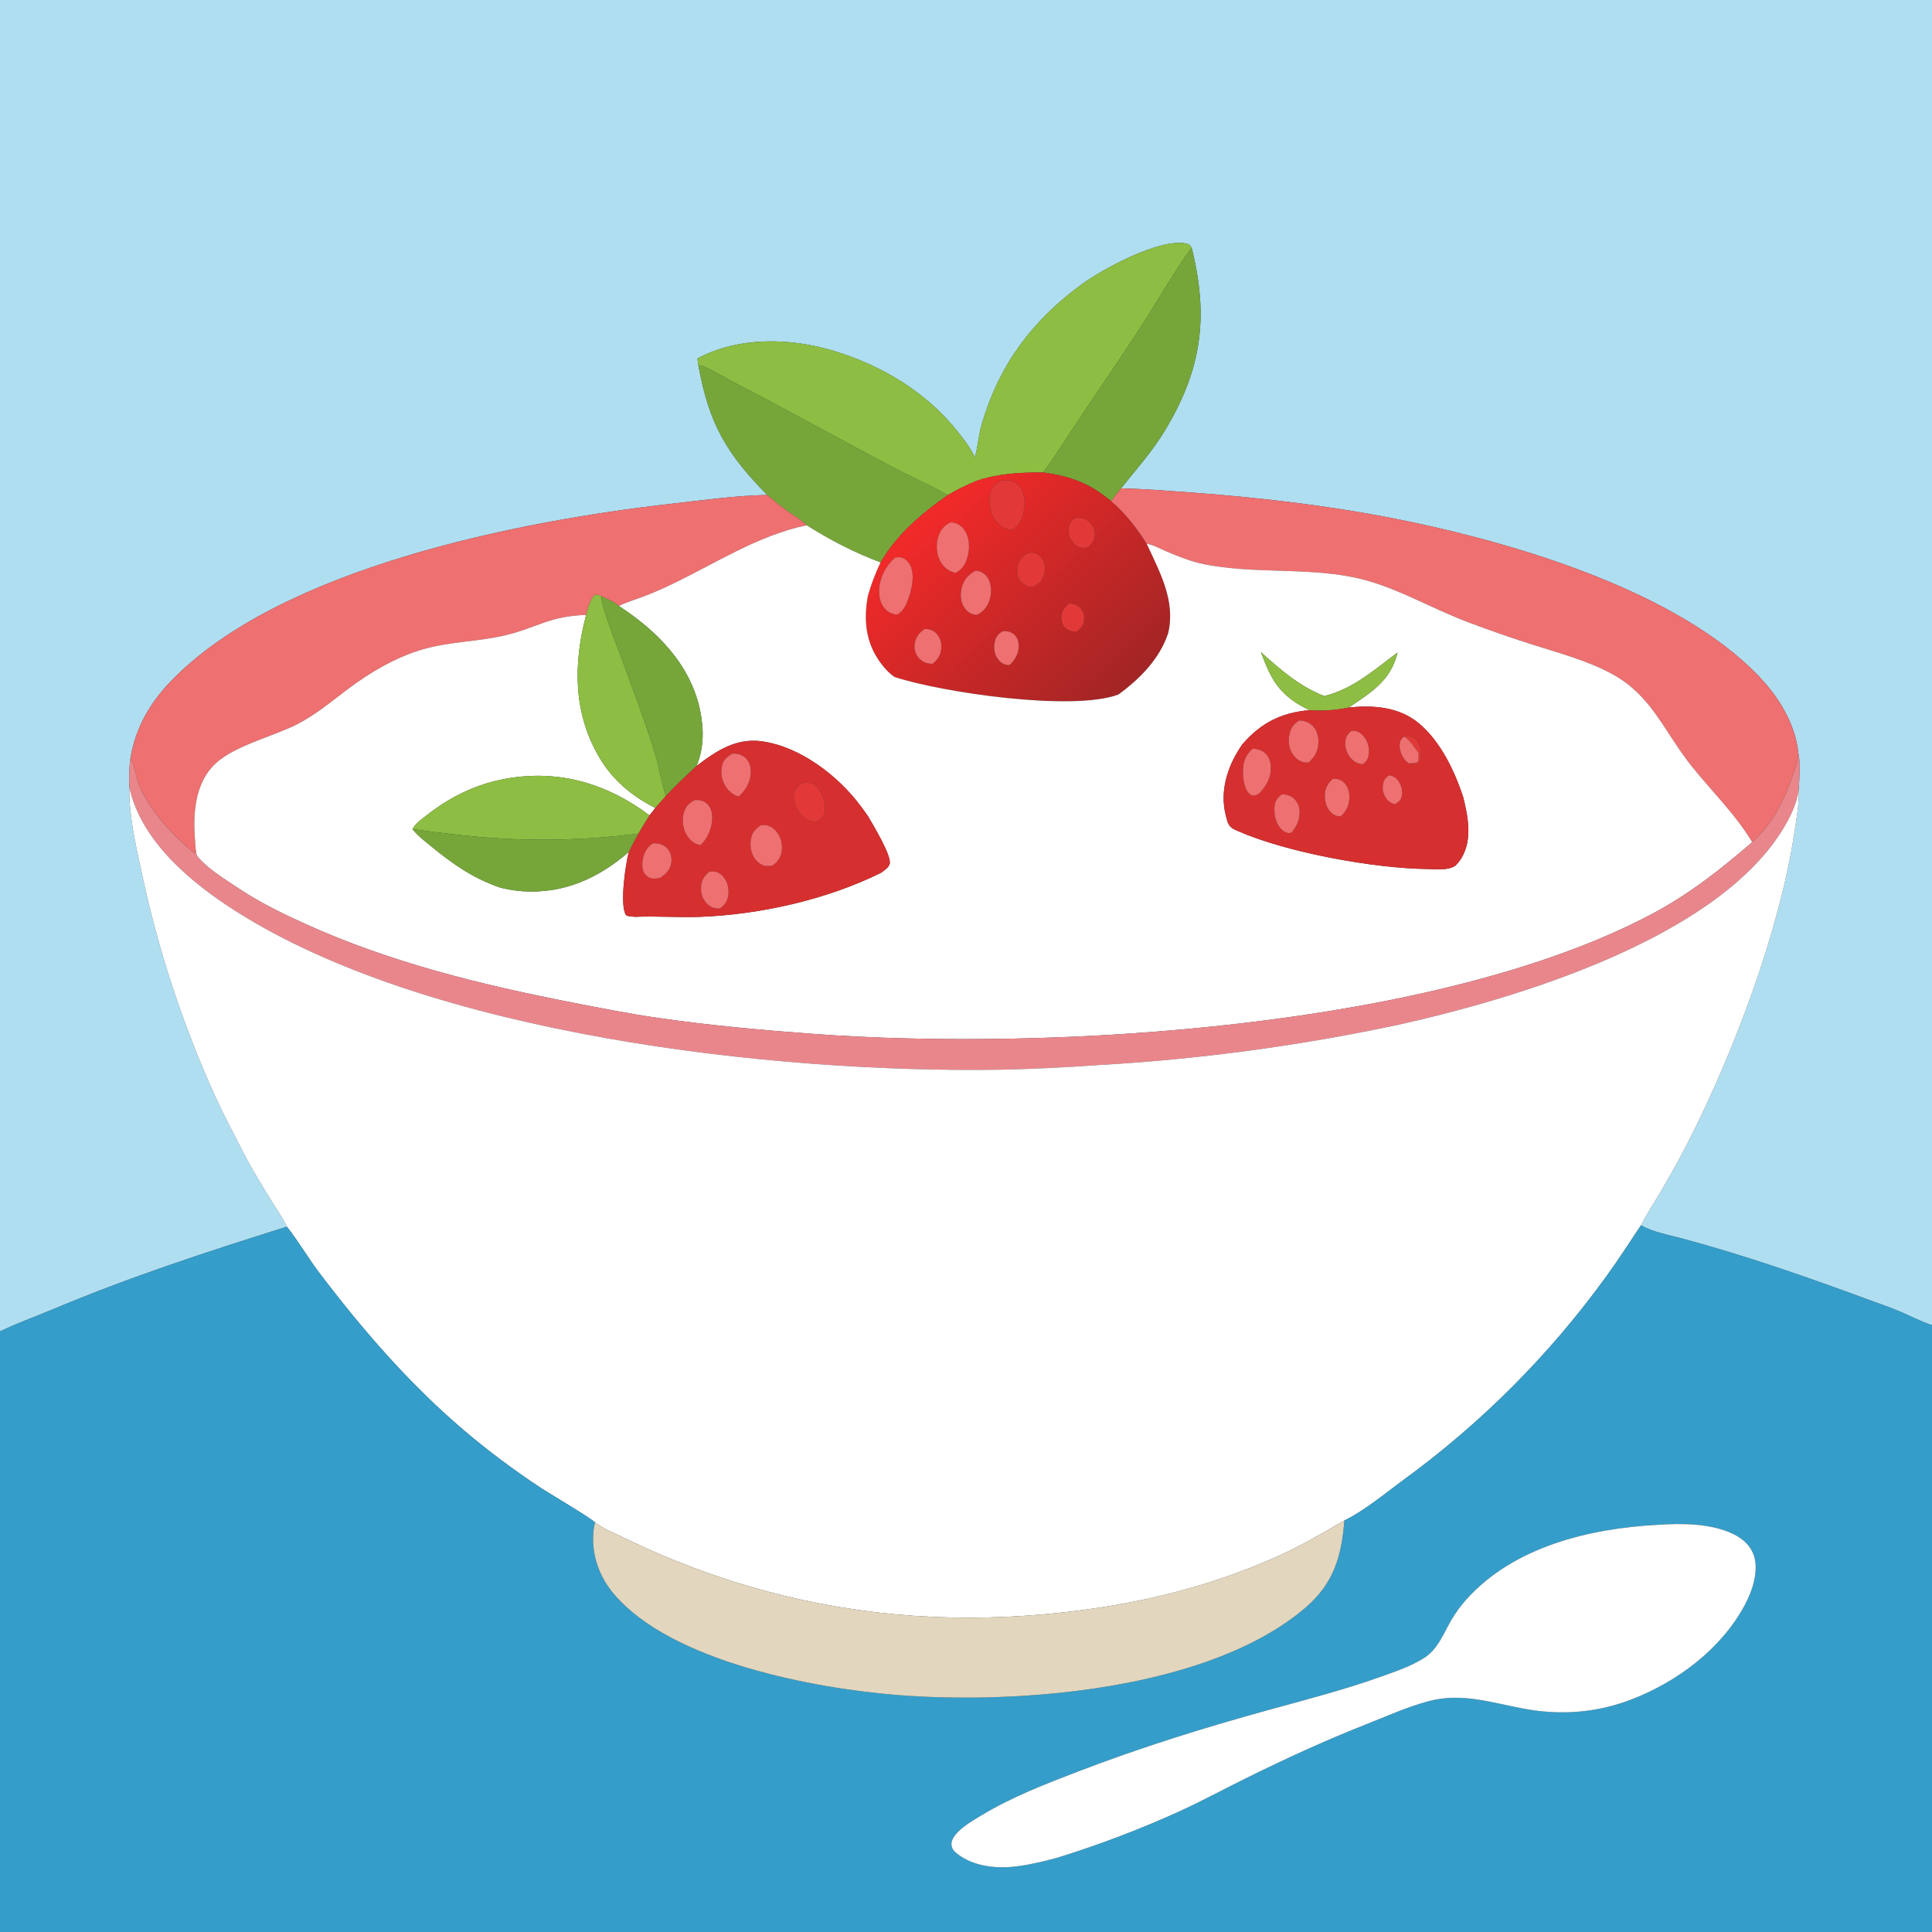
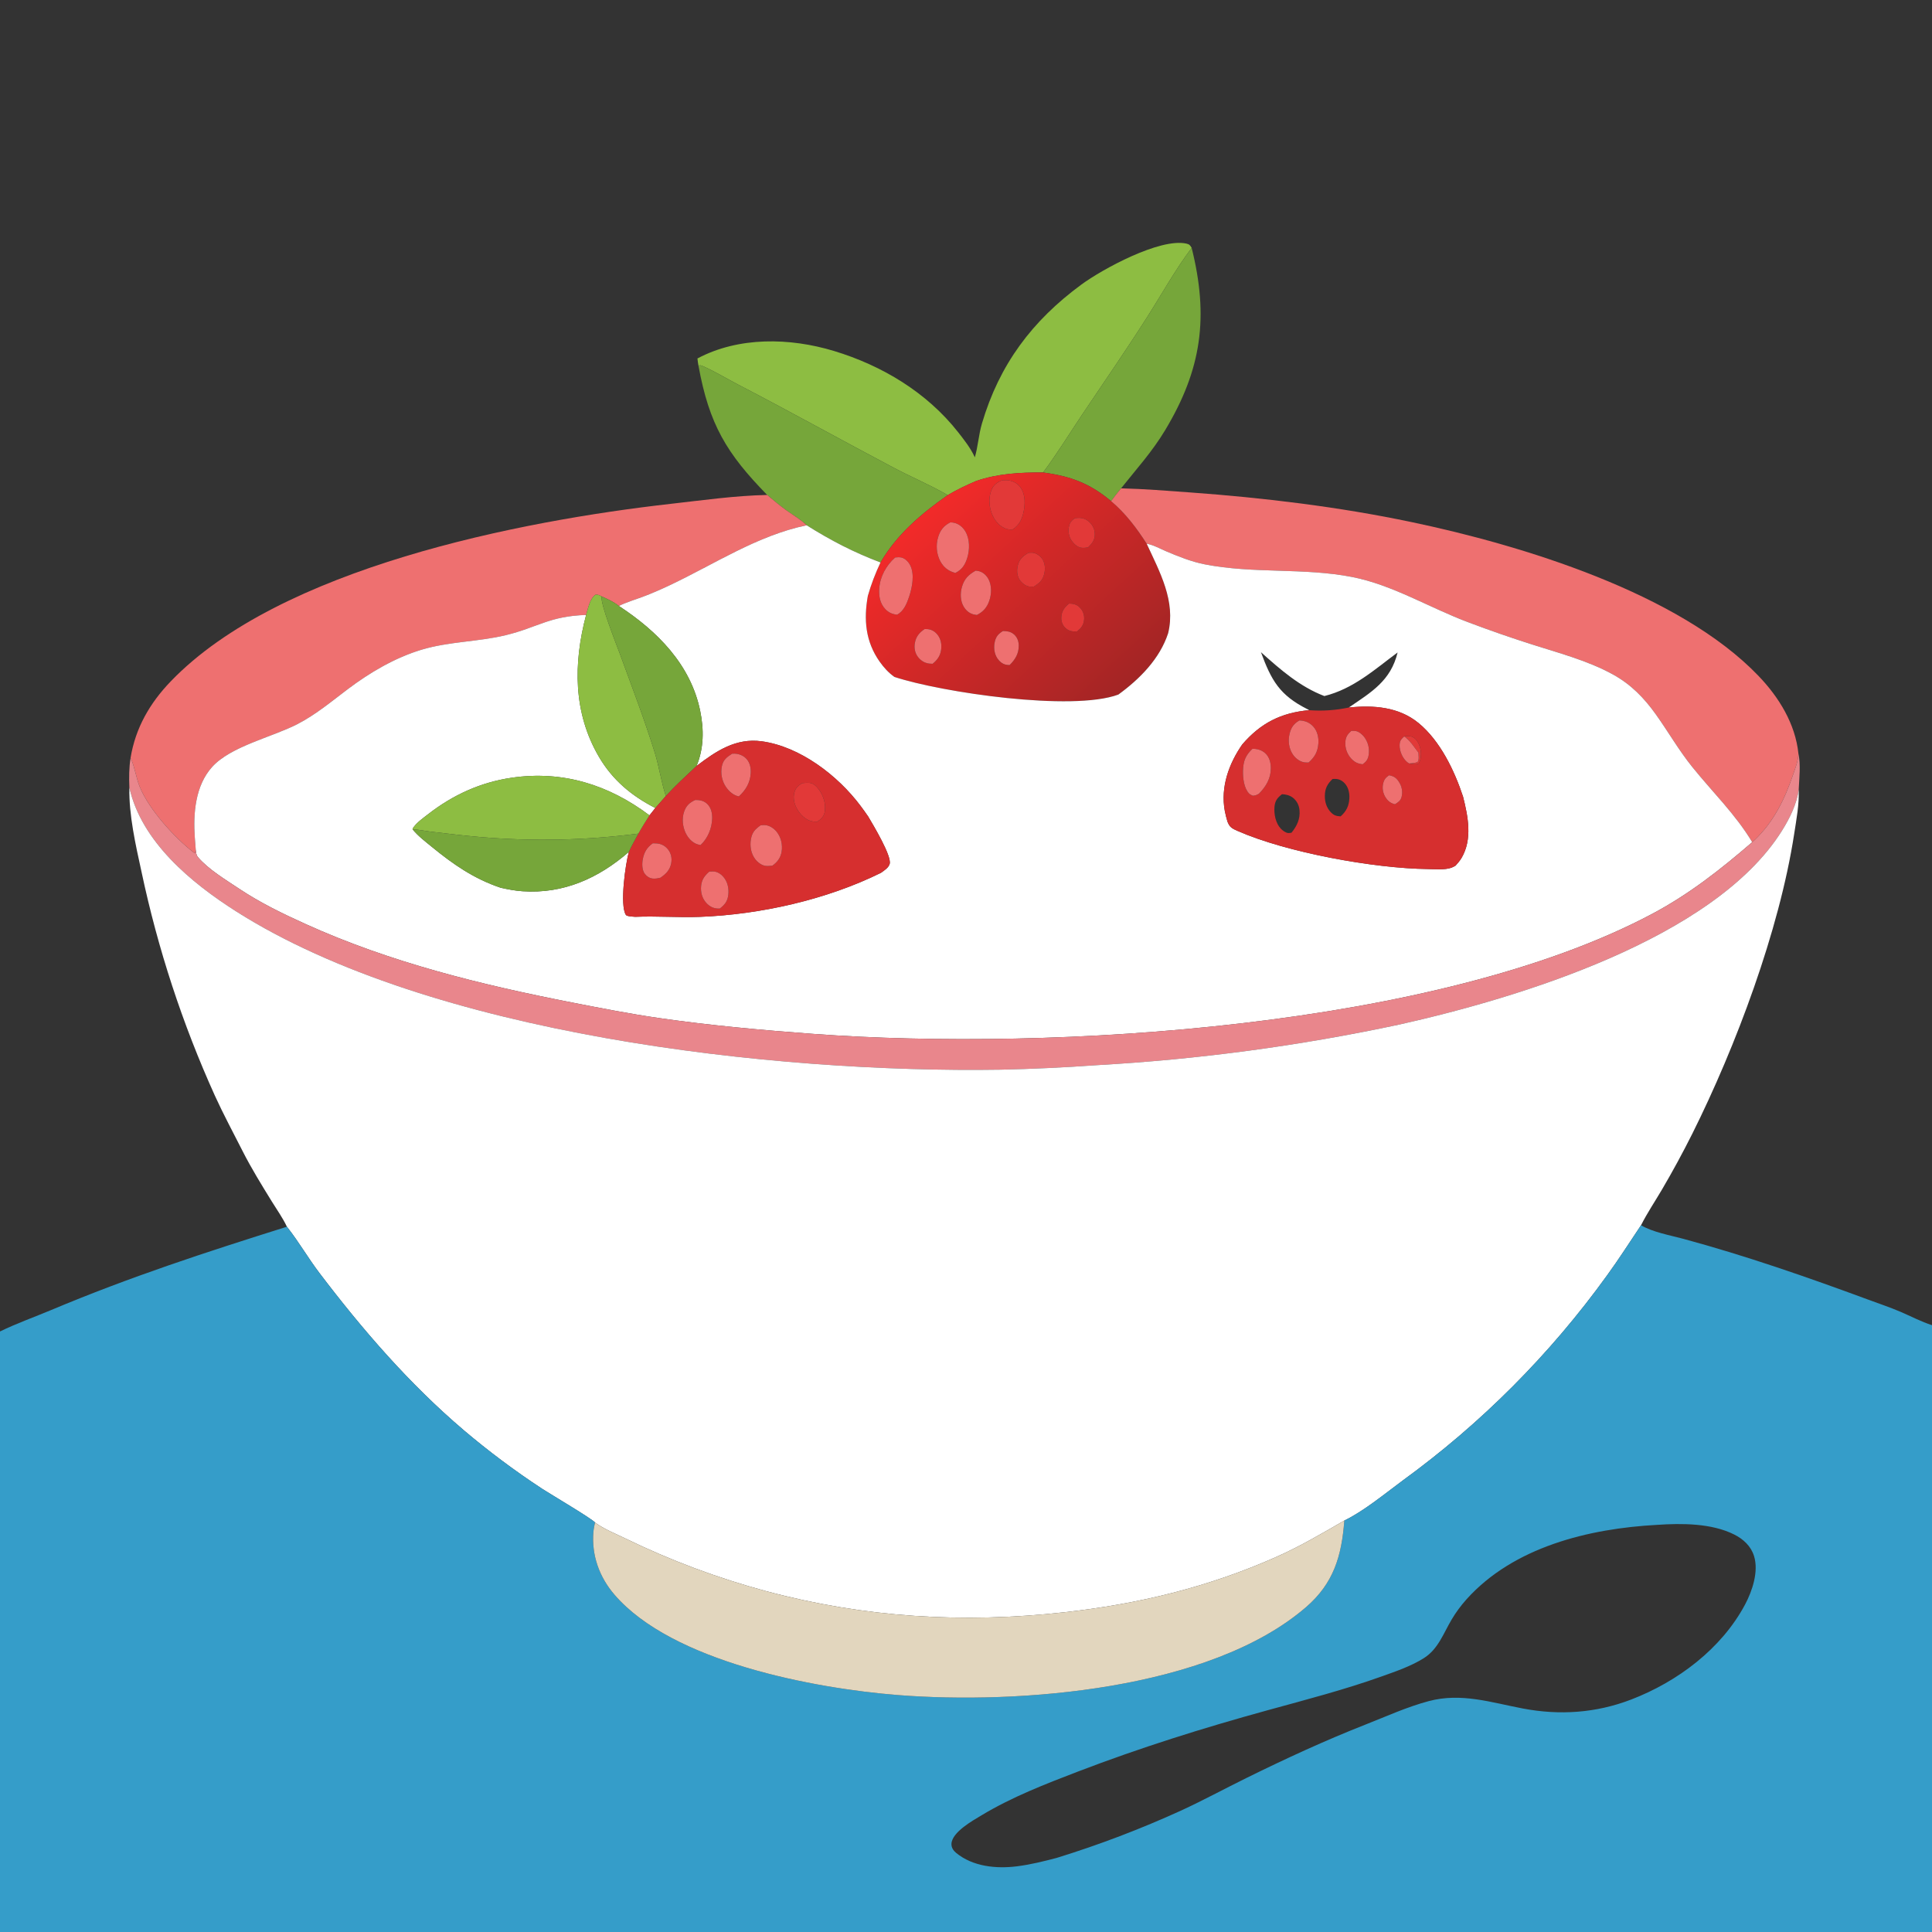
<svg xmlns="http://www.w3.org/2000/svg" width="1024" height="1024">
  <rect width="100%" height="100%" fill="#333333" stroke="none" />
-   <path fill="#AFDEF1" d="M0 0L1024 0L1024 702.368C1018.36 700.579 1012.82 697.639 1007.37 695.306C1001.78 692.915 995.977 690.972 990.274 688.865C958.038 676.957 925.378 665.574 892.184 656.605C885.19 654.715 876.006 653.096 869.772 649.415C872.996 642.999 877.125 636.867 880.772 630.67C886.493 620.938 891.886 611.017 896.94 600.922C920.053 554.642 943.051 493.25 950.928 442.141C952.145 434.248 953.648 426.394 953.367 418.378C953.626 412.484 954.467 405.215 953.205 399.481C951.594 383.628 942.845 369.506 932.029 358.227C889.829 314.218 806.315 288.917 748.03 276.689C709.5 268.605 669.801 263.821 630.552 260.983C618.459 260.109 606.322 259.118 594.199 258.828C602.35 248.593 610.721 239.36 617.526 228.041C637.016 195.621 640.716 167.943 631.616 131.396C630.795 130.008 630.441 129.477 628.804 129.115C614.796 126.013 584.26 142.663 573.175 150.81C547.04 170.02 529.671 193.206 520.447 224.483C518.71 230.372 518.37 236.63 516.668 242.426C516.565 242.186 516.469 241.943 516.358 241.707C514.263 237.295 510.853 232.931 507.849 229.106C491.255 207.985 467.534 193.738 442.008 186.017C418.649 178.951 391.583 178.351 369.66 189.988C369.761 191.289 370 192.568 370.208 193.856C375.854 224.878 385.048 240.287 406.618 262.337C389.773 262.68 372.506 265.126 355.76 267.015C275.399 276.082 148.384 300.95 90.466 361.167C79.395 372.677 71.814 385.805 69.203 401.695C68.37 406.964 68.347 412.09 68.566 417.409C68.272 432.009 71.907 447.873 75.015 462.109C83.66 502.919 96.69 542.675 113.876 580.686C118.375 590.579 123.615 600.29 128.526 609.992C133.172 619.171 138.706 628.105 144.105 636.87C146.783 641.217 149.919 645.574 152.06 650.189C108.814 663.779 69.025 676.741 27.054 694.368C18.105 698.126 8.708 701.445 0 705.706L0 0Z" />
  <path fill="#8DBD42" d="M631.616 131.396C622.871 143.001 615.718 155.989 607.906 168.238C596.916 185.472 585.271 202.349 573.865 219.312C566.925 229.633 560.298 240.502 552.845 250.433C540.776 250.357 528.847 250.978 517.327 254.957C512.154 257.17 507.104 259.574 502.266 262.456C502.005 262.288 501.752 262.106 501.482 261.952C492.716 256.922 483.076 252.871 474.097 248.135C446.184 233.412 418.64 218.051 390.607 203.525C386.936 201.623 374.199 194.289 371.23 193.624C370.889 193.547 370.549 193.779 370.208 193.856C370 192.568 369.761 191.289 369.66 189.988C391.583 178.351 418.649 178.951 442.008 186.017C467.534 193.738 491.255 207.985 507.849 229.106C510.853 232.931 514.263 237.295 516.358 241.707C516.469 241.943 516.565 242.186 516.668 242.426C518.37 236.63 518.71 230.372 520.447 224.483C529.671 193.206 547.04 170.02 573.175 150.81C584.26 142.663 614.796 126.013 628.804 129.115C630.441 129.477 630.795 130.008 631.616 131.396Z" />
  <path fill="#76A63A" d="M552.845 250.433C560.298 240.502 566.925 229.633 573.865 219.312C585.271 202.349 596.916 185.472 607.906 168.238C615.718 155.989 622.871 143.001 631.616 131.396C640.716 167.943 637.016 195.621 617.526 228.041C610.721 239.36 602.35 248.593 594.199 258.828C592.353 261.042 590.586 263.274 588.886 265.603C577.618 256.148 567.236 252.336 552.845 250.433Z" />
  <path fill="#76A63A" d="M370.208 193.856C370.549 193.779 370.889 193.547 371.23 193.624C374.199 194.289 386.936 201.623 390.607 203.525C418.64 218.051 446.184 233.412 474.097 248.135C483.076 252.871 492.716 256.922 501.482 261.952C501.752 262.106 502.005 262.288 502.266 262.456C488.283 272.267 475.418 283.166 466.692 298.116C452.582 292.797 440.327 286.465 427.542 278.41C424.55 275.405 420.379 273.04 416.91 270.539C413.341 267.965 409.973 265.181 406.618 262.337C385.048 240.287 375.854 224.878 370.208 193.856Z" />
  <defs>
    <linearGradient id="gradient_0" gradientUnits="userSpaceOnUse" x1="587.18" y1="372.449" x2="492.506" y2="269.879">
      <stop offset="0" stop-color="#A32525" />
      <stop offset="1" stop-color="#F22A29" />
    </linearGradient>
  </defs>
  <path fill="url(#gradient_0)" d="M517.327 254.957C528.847 250.978 540.776 250.357 552.845 250.433C567.236 252.336 577.618 256.148 588.886 265.603C596.527 272.037 602.397 279.82 607.774 288.192C614.692 303.18 623.285 318.653 619.141 335.614C614.73 349.156 604.044 359.926 592.757 368.133C568.339 377.218 499.114 367.028 474.047 358.779C470.948 356.575 468.423 353.794 466.239 350.696C458.712 340.022 457.726 328.427 459.973 315.867C461.707 309.71 463.962 303.899 466.692 298.116C475.418 283.166 488.283 272.267 502.266 262.456C507.104 259.574 512.154 257.17 517.327 254.957ZM531.034 254.553C528.175 255.935 526.486 256.971 525.344 260.05C523.793 264.235 524.247 269.23 526.11 273.243C527.537 276.317 530.041 279.186 533.331 280.278C534.405 280.634 535.4 280.705 536.523 280.741C539.985 278.557 541.533 275.662 542.441 271.695C543.378 267.604 543.553 262.345 541.132 258.703C539.64 256.458 537.347 255.051 534.696 254.612C533.497 254.413 532.243 254.496 531.034 254.553ZM569.793 274.615C567.88 275.879 567.048 276.884 566.551 279.16C565.969 281.827 566.565 284.522 568.125 286.752C569.218 288.316 571.039 289.961 572.985 290.293C574.212 290.502 575.528 290.326 576.735 290.095C578.845 288.026 580.233 286.324 580.265 283.247C580.299 280.894 579.364 278.631 577.679 276.989C575.751 275.097 573.813 274.358 571.14 274.508C570.691 274.535 570.241 274.571 569.793 274.615ZM503.678 276.879C500.257 278.615 498.372 280.954 497.237 284.654C495.974 288.773 496.305 293.539 498.33 297.363C500.039 300.587 502.494 302.586 505.989 303.576C506.114 303.611 506.24 303.643 506.365 303.676C509.847 301.912 511.506 299.423 512.66 295.7C514.009 291.344 514.063 285.944 511.782 281.878C510.479 279.554 508.394 277.728 505.773 277.099C505.076 276.932 504.39 276.894 503.678 276.879ZM545.146 293.001C542.32 294.594 540.334 296.283 539.485 299.53C538.819 302.078 538.936 304.927 540.355 307.21C541.354 308.818 543.582 310.625 545.509 310.892C546.314 311.004 547.173 310.936 547.982 310.885C550.771 309.196 552.659 307.517 553.455 304.246C554.087 301.65 553.986 298.724 552.523 296.412C551.55 294.875 549.808 293.508 548.02 293.081C547.096 292.861 546.086 292.945 545.146 293.001ZM474.467 295.462C469.714 299.645 466.447 305.561 465.997 311.965C465.722 315.886 466.441 319.895 469.217 322.831C470.979 324.695 472.922 325.514 475.44 325.809C478.995 323.996 480.665 319.846 481.868 316.208C483.486 311.316 484.813 304.524 482.489 299.725C481.604 297.898 479.825 296.022 477.798 295.5C476.757 295.232 475.53 295.386 474.467 295.462ZM517.14 302.453C513.299 304.591 511.019 306.873 509.81 311.21C508.898 314.484 508.976 318.431 510.718 321.427C511.87 323.409 513.518 324.923 515.733 325.579C516.378 325.77 517.098 325.853 517.758 325.955C521.146 324.227 523.128 321.977 524.367 318.347C525.564 314.84 525.702 310.42 523.97 307.059C522.985 305.149 521.215 303.391 519.108 302.789C518.466 302.606 517.8 302.536 517.14 302.453ZM566.579 319.93C564.393 321.741 562.887 323.605 562.563 326.52C562.314 328.771 562.82 330.796 564.358 332.489C565.697 333.963 567.377 334.645 569.345 334.672C569.86 334.679 570.375 334.649 570.89 334.627C572.924 333.015 574.169 331.53 574.547 328.886C574.878 326.571 574.257 324.262 572.745 322.469C571.225 320.666 569.512 319.982 567.175 319.922C566.976 319.917 566.778 319.927 566.579 319.93ZM490.076 333.404C487.312 335.247 485.522 337.355 484.915 340.706C484.451 343.261 484.86 345.911 486.407 348.039C487.909 350.105 490.086 351.469 492.639 351.73C493.188 351.786 493.74 351.8 494.292 351.823C496.838 349.774 498.389 347.599 498.825 344.286C499.183 341.556 498.697 338.717 496.976 336.509C495.574 334.709 493.797 333.619 491.518 333.434C490.861 333.381 490.682 333.395 490.076 333.404ZM531.591 334.446C529.185 335.95 527.98 337.21 527.293 340.021C526.574 342.962 526.91 346.333 528.589 348.899C529.631 350.49 531.351 351.978 533.269 352.321C534.241 352.496 534.127 352.453 535.143 352.478C538.106 349.535 540.058 346.329 539.956 342.01C539.903 339.76 539.104 337.645 537.357 336.171C535.593 334.683 533.8 334.494 531.591 334.446Z" />
  <path fill="#E23938" d="M536.523 280.741C535.4 280.705 534.405 280.634 533.331 280.278C530.041 279.186 527.537 276.317 526.11 273.243C524.247 269.23 523.793 264.235 525.344 260.05C526.486 256.971 528.175 255.935 531.034 254.553C532.243 254.496 533.497 254.413 534.696 254.612C537.347 255.051 539.64 256.458 541.132 258.703C543.553 262.345 543.378 267.604 542.441 271.695C541.533 275.662 539.985 278.557 536.523 280.741Z" />
  <path fill="#EE7070" d="M594.199 258.828C606.322 259.118 618.459 260.109 630.552 260.983C669.801 263.821 709.5 268.605 748.03 276.689C806.315 288.917 889.829 314.218 932.029 358.227C942.845 369.506 951.594 383.628 953.205 399.481C953.059 403.609 951.614 406.898 950.298 410.768C945.893 423.723 940.11 435.508 930.06 445.169C929.627 445.583 929.18 445.981 928.718 446.362C919.773 431.49 907.661 419.827 896.904 406.463C889.821 397.663 884.238 387.896 877.697 378.722C871.414 369.909 864.456 362.75 854.935 357.5C841.701 350.203 826.595 346.222 812.261 341.654C800.857 338.034 789.554 334.105 778.363 329.871C757.839 322.229 738.163 310.01 716.603 305.809C690.947 300.81 664.386 304.179 638.597 299.124C631.618 297.756 624.911 295.083 618.385 292.327C615.081 290.932 611.3 288.789 607.774 288.192C602.397 279.82 596.527 272.037 588.886 265.603C590.586 263.274 592.353 261.042 594.199 258.828Z" />
  <path fill="#EE7070" d="M406.618 262.337C409.973 265.181 413.341 267.965 416.91 270.539C420.379 273.04 424.55 275.405 427.542 278.41C401.436 283.803 378.822 298.934 354.976 310.192C350.211 312.441 345.441 314.536 340.503 316.379C336.388 317.914 331.931 319.22 328.006 321.17C325.295 318.964 322.082 317.548 318.926 316.114C317.543 315.427 317.158 315.126 315.581 315.233C312.558 317.389 311.704 322.503 310.648 325.936C291.033 326.561 284.867 332.602 268.005 336.669C253.281 340.22 238.015 339.976 223.464 344.351C209.307 348.608 195.977 356.473 184.215 365.359C175.519 371.928 167.204 378.898 157.448 383.898C144.14 390.718 122.317 395.547 112.441 406.492C103.476 416.428 102.352 431.205 103.252 443.887C103.408 446.051 103.574 448.214 103.752 450.377C103.537 451.682 103.729 451.062 103.185 452.237C92.923 444.49 78.985 429.139 74.116 417.14C72.139 412.268 71.513 406.979 69.434 402.205C69.359 402.034 69.28 401.865 69.203 401.695C71.814 385.805 79.395 372.677 90.466 361.167C148.384 300.95 275.399 276.082 355.76 267.015C372.506 265.126 389.773 262.68 406.618 262.337Z" />
  <path fill="#E23938" d="M576.735 290.095C575.528 290.326 574.212 290.502 572.985 290.293C571.039 289.961 569.218 288.316 568.125 286.752C566.565 284.522 565.969 281.827 566.551 279.16C567.048 276.884 567.88 275.879 569.793 274.615C570.241 274.571 570.691 274.535 571.14 274.508C573.813 274.358 575.751 275.097 577.679 276.989C579.364 278.631 580.299 280.894 580.265 283.247C580.233 286.324 578.845 288.026 576.735 290.095Z" />
  <path fill="#EE7070" d="M506.365 303.676C506.24 303.643 506.114 303.611 505.989 303.576C502.494 302.586 500.039 300.587 498.33 297.363C496.305 293.539 495.974 288.773 497.237 284.654C498.372 280.954 500.257 278.615 503.678 276.879C504.39 276.894 505.076 276.932 505.773 277.099C508.394 277.728 510.479 279.554 511.782 281.878C514.063 285.944 514.009 291.344 512.66 295.7C511.506 299.423 509.847 301.912 506.365 303.676Z" />
  <path fill="white" d="M328.006 321.17C331.931 319.22 336.388 317.914 340.503 316.379C345.441 314.536 350.211 312.441 354.976 310.192C378.822 298.934 401.436 283.803 427.542 278.41C440.327 286.465 452.582 292.797 466.692 298.116C463.962 303.899 461.707 309.71 459.973 315.867C457.726 328.427 458.712 340.022 466.239 350.696C468.423 353.794 470.948 356.575 474.047 358.779C499.114 367.028 568.339 377.218 592.757 368.133C604.044 359.926 614.73 349.156 619.141 335.614C623.285 318.653 614.692 303.18 607.774 288.192C611.3 288.789 615.081 290.932 618.385 292.327C624.911 295.083 631.618 297.756 638.597 299.124C664.386 304.179 690.947 300.81 716.603 305.809C738.163 310.01 757.839 322.229 778.363 329.871C789.554 334.105 800.857 338.034 812.261 341.654C826.595 346.222 841.701 350.203 854.935 357.5C864.456 362.75 871.414 369.909 877.697 378.722C884.238 387.896 889.821 397.663 896.904 406.463C907.661 419.827 919.773 431.49 928.718 446.362C911.794 460.982 895.198 474.033 875.345 484.554C761.827 544.708 558.333 557.334 431.028 547.983C403.816 545.984 376.39 543.491 349.381 539.599C333.908 537.37 318.584 534.356 303.246 531.36C254.969 521.93 207.027 510.169 162.063 489.804C149.761 484.232 137.932 478.508 126.672 470.997C119.647 466.311 110.272 460.675 104.865 454.22C103.945 453.122 103.912 451.739 103.752 450.377C103.574 448.214 103.408 446.051 103.252 443.887C102.352 431.205 103.476 416.428 112.441 406.492C122.317 395.547 144.14 390.718 157.448 383.898C167.204 378.898 175.519 371.928 184.215 365.359C195.977 356.473 209.307 348.608 223.464 344.351C238.015 339.976 253.281 340.22 268.005 336.669C284.867 332.602 291.033 326.561 310.648 325.936C303.869 351.589 303.721 377.697 317.48 401.179C324.65 413.415 334.794 421.871 347.334 428.25L344.233 432.153C322.674 415.963 298.33 408.259 271.215 412.213C254.616 414.633 239.997 421.363 226.847 431.587C224.269 433.591 221.146 435.76 219.222 438.417C218.661 439.193 218.769 438.876 218.676 439.562C221.502 443.055 225.402 446.01 228.877 448.852C240.296 458.191 251.23 465.778 265.366 470.525C269.211 471.386 273.011 472.108 276.949 472.378C298.645 473.866 317.255 465.47 333.307 451.517C331.494 457.832 328.417 479.806 331.731 484.915C332.214 485.66 334.584 485.756 335.448 485.834C335.852 485.871 336.256 485.904 336.66 485.936C348.023 485.44 359.551 486.392 370.981 485.956C403.032 484.731 438.148 476.845 466.925 462.617C468.591 461.409 470.98 459.956 471.55 457.865C472.692 453.675 462.785 437.225 460.157 432.766C458.842 430.841 457.482 428.947 456.079 427.085C444.091 411.059 424.028 395.656 403.705 392.9C389.994 391.042 379.571 398.06 369.202 405.97C373.088 396.587 373.135 386.608 371.11 376.754C366.058 352.172 348.293 334.408 328.006 321.17ZM714.871 375.006C726.934 366.816 737.15 360.793 740.763 345.809C728.497 354.938 717.257 365.124 701.938 368.919C688.878 363.942 678.583 354.845 668.319 345.664C673.822 360.583 678.169 368.444 692.957 375.879C693.563 376.184 693.316 376.028 693.809 376.412C678.997 377.76 668.157 383.24 658.407 394.587C651.308 404.812 646.865 417.16 649.155 429.711C649.512 431.668 650.026 433.587 650.59 435.494C651.777 438.526 653.046 439.127 655.919 440.394C681.902 451.854 728.172 460.277 756.654 460.612C760.442 460.656 765.681 461.175 769.249 459.921C770.036 459.644 770.754 459.233 771.471 458.814C772.652 457.518 773.809 456.176 774.697 454.657C780.476 444.768 778.111 432.751 775.455 422.265C770.937 408.497 763.344 392.677 751.924 383.276C741.387 374.602 727.934 373.644 714.871 375.006Z" />
  <path fill="#E23938" d="M547.982 310.885C547.173 310.936 546.314 311.004 545.509 310.892C543.582 310.625 541.354 308.818 540.355 307.21C538.936 304.927 538.819 302.078 539.485 299.53C540.334 296.283 542.32 294.594 545.146 293.001C546.086 292.945 547.096 292.861 548.02 293.081C549.808 293.508 551.55 294.875 552.523 296.412C553.986 298.724 554.087 301.65 553.455 304.246C552.659 307.517 550.771 309.196 547.982 310.885Z" />
  <path fill="#EE7070" d="M475.44 325.809C472.922 325.514 470.979 324.695 469.217 322.831C466.441 319.895 465.722 315.886 465.997 311.965C466.447 305.561 469.714 299.645 474.467 295.462C475.53 295.386 476.757 295.232 477.798 295.5C479.825 296.022 481.604 297.898 482.489 299.725C484.813 304.524 483.486 311.316 481.868 316.208C480.665 319.846 478.995 323.996 475.44 325.809Z" />
  <path fill="#EE7070" d="M517.758 325.955C517.098 325.853 516.378 325.77 515.733 325.579C513.518 324.923 511.87 323.409 510.718 321.427C508.976 318.431 508.898 314.484 509.81 311.21C511.019 306.873 513.299 304.591 517.14 302.453C517.8 302.536 518.466 302.606 519.108 302.789C521.215 303.391 522.985 305.149 523.97 307.059C525.702 310.42 525.564 314.84 524.367 318.347C523.128 321.977 521.146 324.227 517.758 325.955Z" />
  <path fill="#8DBD42" d="M318.926 316.114C317.872 319.462 326.898 342.009 328.646 346.802C334.935 364.045 341.579 381.3 347.02 398.833C349.369 406.402 350.475 414.481 352.911 421.923L347.334 428.25C334.794 421.871 324.65 413.415 317.48 401.179C303.721 377.697 303.869 351.589 310.648 325.936C311.704 322.503 312.558 317.389 315.581 315.233C317.158 315.126 317.543 315.427 318.926 316.114Z" />
  <path fill="#76A63A" d="M352.911 421.923C350.475 414.481 349.369 406.402 347.02 398.833C341.579 381.3 334.935 364.045 328.646 346.802C326.898 342.009 317.872 319.462 318.926 316.114C322.082 317.548 325.295 318.964 328.006 321.17C348.293 334.408 366.058 352.172 371.11 376.754C373.135 386.608 373.088 396.587 369.202 405.97C363.678 411.187 358.034 416.304 352.911 421.923Z" />
  <path fill="#E23938" d="M570.89 334.627C570.375 334.649 569.86 334.679 569.345 334.672C567.377 334.645 565.697 333.963 564.358 332.489C562.82 330.796 562.314 328.771 562.563 326.52C562.887 323.605 564.393 321.741 566.579 319.93C566.778 319.927 566.976 319.917 567.175 319.922C569.512 319.982 571.225 320.666 572.745 322.469C574.257 324.262 574.878 326.571 574.547 328.886C574.169 331.53 572.924 333.015 570.89 334.627Z" />
  <path fill="#EE7070" d="M494.292 351.823C493.74 351.8 493.188 351.786 492.639 351.73C490.086 351.469 487.909 350.105 486.407 348.039C484.86 345.911 484.451 343.261 484.915 340.706C485.522 337.355 487.312 335.247 490.076 333.404C490.682 333.395 490.861 333.381 491.518 333.434C493.797 333.619 495.574 334.709 496.976 336.509C498.697 338.717 499.183 341.556 498.825 344.286C498.389 347.599 496.838 349.774 494.292 351.823Z" />
  <path fill="#EE7070" d="M535.143 352.478C534.127 352.453 534.241 352.496 533.269 352.321C531.351 351.978 529.631 350.49 528.589 348.899C526.91 346.333 526.574 342.962 527.293 340.021C527.98 337.21 529.185 335.95 531.591 334.446C533.8 334.494 535.593 334.683 537.357 336.171C539.104 337.645 539.903 339.76 539.956 342.01C540.058 346.329 538.106 349.535 535.143 352.478Z" />
-   <path fill="#8DBD42" d="M714.871 375.006C707.793 376.483 701.021 376.936 693.809 376.412C693.316 376.028 693.563 376.184 692.957 375.879C678.169 368.444 673.822 360.583 668.319 345.664C678.583 354.845 688.878 363.942 701.938 368.919C717.257 365.124 728.497 354.938 740.763 345.809C737.15 360.793 726.934 366.816 714.871 375.006Z" />
  <path fill="#D62F2F" d="M693.809 376.412C701.021 376.936 707.793 376.483 714.871 375.006C727.934 373.644 741.387 374.602 751.924 383.276C763.344 392.677 770.937 408.497 775.455 422.265C778.111 432.751 780.476 444.768 774.697 454.657C773.809 456.176 772.652 457.518 771.471 458.814C770.754 459.233 770.036 459.644 769.249 459.921C765.681 461.175 760.442 460.656 756.654 460.612C728.172 460.277 681.902 451.854 655.919 440.394C653.046 439.127 651.777 438.526 650.59 435.494C650.026 433.587 649.512 431.668 649.155 429.711C646.865 417.16 651.308 404.812 658.407 394.587C668.157 383.24 678.997 377.76 693.809 376.412ZM744.261 390.306C742.643 391.778 741.883 392.631 741.819 394.939C741.733 398 743.349 401.797 745.68 403.809C746.281 404.328 746.342 404.329 746.942 404.662C748.582 405.001 750.213 405.265 751.838 404.763C752.761 403.351 753.151 401.48 753.145 399.801C753.136 397.028 752.159 393.453 750.042 391.536C748.246 389.909 746.508 390.098 744.261 390.306ZM688.702 381.846C685.611 383.674 684.276 385.605 683.45 389.147C682.596 392.806 683.166 396.959 685.363 400.059C686.802 402.089 688.985 403.743 691.489 404.084C692.173 404.177 692.932 404.135 693.615 404.126C696.867 401.198 698.429 398.471 698.767 394.027C698.997 390.994 698.274 387.652 696.25 385.304C694.205 382.932 691.762 381.981 688.702 381.846ZM716.225 387.391C714.289 389.085 713.3 390.458 713.075 393.079C712.813 396.386 713.944 399.653 716.196 402.089C717.986 403.994 719.689 404.816 722.261 405.079C724.217 403.585 725.093 402.448 725.452 399.973C725.956 396.599 725.053 393.166 722.952 390.477C721.875 389.111 720.146 387.664 718.369 387.436C717.66 387.346 716.938 387.377 716.225 387.391ZM663.805 396.877C660.143 400.374 658.958 403.384 658.812 408.471C658.705 412.222 659.315 417.815 662.024 420.561C662.609 421.154 663.282 421.429 664.035 421.749C665.401 421.67 666.078 421.329 667.255 420.702C670.928 416.896 673.566 412.722 673.573 407.222C673.576 404.287 672.85 401.28 670.616 399.23C668.768 397.534 666.282 396.806 663.805 396.877ZM736.234 410.906C734.37 412.18 733.555 413.206 733.066 415.444C732.494 418.065 733.088 420.78 734.606 422.982C735.854 424.795 737.229 425.742 739.353 426.283C741.039 425.211 742.381 424.416 742.886 422.327C743.561 419.535 743.022 416.852 741.484 414.448C740.06 412.222 738.794 411.41 736.234 410.906ZM706.294 412.868C703.487 415.552 702.226 417.947 702.196 421.89C702.171 425.172 703.147 428.273 705.489 430.634C707.094 432.252 708.324 432.538 710.558 432.689C713.608 429.982 715.013 427.138 715.195 423.006C715.317 420.251 714.676 417.342 712.79 415.246C711.483 413.793 709.869 412.927 707.898 412.853C707.363 412.833 706.828 412.855 706.294 412.868ZM679.489 420.942C677.05 422.846 675.826 424.36 675.517 427.525C675.14 431.39 676.092 436.25 678.822 439.171C679.687 440.097 681.435 441.454 682.764 441.52C683.553 441.558 683.801 441.476 684.526 441.343C687.352 437.898 689.191 434.083 688.776 429.501C688.532 426.812 687.435 424.557 685.317 422.858C683.657 421.527 681.584 421.034 679.489 420.942Z" />
  <path fill="#EE7070" d="M693.615 404.126C692.932 404.135 692.173 404.177 691.489 404.084C688.985 403.743 686.802 402.089 685.363 400.059C683.166 396.959 682.596 392.806 683.45 389.147C684.276 385.605 685.611 383.674 688.702 381.846C691.762 381.981 694.205 382.932 696.25 385.304C698.274 387.652 698.997 390.994 698.767 394.027C698.429 398.471 696.867 401.198 693.615 404.126Z" />
  <path fill="#EE7070" d="M722.261 405.079C719.689 404.816 717.986 403.994 716.196 402.089C713.944 399.653 712.813 396.386 713.075 393.079C713.3 390.458 714.289 389.085 716.225 387.391C716.938 387.377 717.66 387.346 718.369 387.436C720.146 387.664 721.875 389.111 722.952 390.477C725.053 393.166 725.956 396.599 725.452 399.973C725.093 402.448 724.217 403.585 722.261 405.079Z" />
  <path fill="#E23938" d="M744.261 390.306C746.508 390.098 748.246 389.909 750.042 391.536C752.159 393.453 753.136 397.028 753.145 399.801C753.151 401.48 752.761 403.351 751.838 404.763C750.213 405.265 748.582 405.001 746.942 404.662C748.527 404.544 749.902 404.472 751.387 403.837C752.22 402.471 751.867 400.492 751.793 398.93C749.578 396.039 747.28 392.36 744.261 390.306Z" />
  <path fill="#EE7070" d="M746.942 404.662C746.342 404.329 746.281 404.328 745.68 403.809C743.349 401.797 741.733 398 741.819 394.939C741.883 392.631 742.643 391.778 744.261 390.306C747.28 392.36 749.578 396.039 751.793 398.93C751.867 400.492 752.22 402.471 751.387 403.837C749.902 404.472 748.527 404.544 746.942 404.662Z" />
  <path fill="#D62F2F" d="M369.202 405.97C379.571 398.06 389.994 391.042 403.705 392.9C424.028 395.656 444.091 411.059 456.079 427.085C457.482 428.947 458.842 430.841 460.157 432.766C462.785 437.225 472.692 453.675 471.55 457.865C470.98 459.956 468.591 461.409 466.925 462.617C438.148 476.845 403.032 484.731 370.981 485.956C359.551 486.392 348.023 485.44 336.66 485.936C336.256 485.904 335.852 485.871 335.448 485.834C334.584 485.756 332.214 485.66 331.731 484.915C328.417 479.806 331.494 457.832 333.307 451.517C334.703 448.232 336.694 445.001 338.361 441.831C340.175 438.521 342.225 435.347 344.233 432.153L347.334 428.25L352.911 421.923C358.034 416.304 363.678 411.187 369.202 405.97ZM388.075 399.469C385.261 401.228 383.337 402.683 382.615 406.073C381.824 409.788 382.617 413.941 384.762 417.087C386.378 419.457 388.731 421.543 391.601 422.121C395.262 418.783 397.638 414.786 397.916 409.723C398.061 407.092 397.501 404.299 395.705 402.283C394.136 400.521 391.772 399.531 389.435 399.451C388.982 399.435 388.528 399.456 388.075 399.469ZM425.194 415.074C423.034 416.398 421.698 417.545 421.015 420.068C420.185 423.133 421.053 426.361 422.609 429.049C424.139 431.691 426.803 434.375 429.828 435.176C430.889 435.456 431.975 435.525 433.068 435.534C435.148 434.2 436.591 432.959 437.093 430.433C437.898 426.38 436.448 421.689 434.012 418.433C432.848 416.878 431.292 415.209 429.267 414.963C427.927 414.801 426.532 414.945 425.194 415.074ZM368.528 423.996C365.521 425.374 363.743 426.937 362.616 430.137C361.34 433.762 361.766 438.108 363.431 441.539C364.735 444.224 366.928 446.708 369.87 447.571C370.342 447.709 370.827 447.804 371.308 447.906C375.132 444.315 377.317 439.067 377.468 433.819C377.546 431.127 376.973 428.303 375.045 426.303C373.247 424.438 371.035 423.975 368.528 423.996ZM403.116 437.454C400.166 439.534 398.662 441.121 398.011 444.773C397.368 448.39 398.018 452.457 400.313 455.407C401.626 457.094 403.726 458.707 405.912 458.951C407.04 459.077 408.24 458.925 409.367 458.821C412.009 456.962 413.75 454.64 414.28 451.394C414.869 447.781 413.994 443.757 411.663 440.887C410.126 438.995 407.758 437.375 405.25 437.305C404.535 437.285 403.825 437.376 403.116 437.454ZM346.011 446.96C342.952 449.096 341.393 451.691 340.697 455.372C340.244 457.769 340.227 461.171 341.807 463.217C342.838 464.551 344.203 465.432 345.894 465.652C347.24 465.826 348.767 465.527 350.07 465.19C352.948 463.229 355.054 461.138 355.737 457.603C356.233 455.039 355.756 452.414 354.149 450.321C352.674 448.4 350.604 447.245 348.194 447.048C347.467 446.996 346.74 446.967 346.011 446.96ZM375.976 461.942C373.38 464.213 371.907 466.207 371.589 469.728C371.308 472.835 372.116 476.031 374.199 478.404C375.881 480.32 378.059 481.535 380.635 481.563C380.925 481.566 381.215 481.559 381.505 481.556C384.181 479.502 385.643 477.67 386.022 474.22C386.39 470.859 385.659 467.343 383.394 464.746C382.016 463.165 380.141 461.939 378.002 461.884C377.326 461.867 376.651 461.904 375.976 461.942Z" />
  <path fill="#EE7070" d="M667.255 420.702C666.078 421.329 665.401 421.67 664.035 421.749C663.282 421.429 662.609 421.154 662.024 420.561C659.315 417.815 658.705 412.222 658.812 408.471C658.958 403.384 660.143 400.374 663.805 396.877C666.282 396.806 668.768 397.534 670.616 399.23C672.85 401.28 673.576 404.287 673.573 407.222C673.566 412.722 670.928 416.896 667.255 420.702Z" />
  <path fill="#E9868C" d="M953.205 399.481C954.467 405.215 953.626 412.484 953.367 418.378C952.412 426.085 948.53 433.827 944.451 440.331C908.503 497.643 804.695 528.932 741.752 543.019C688.898 554.319 635.25 561.523 581.287 564.566C564.292 565.791 547.269 566.585 530.234 566.95C409.594 568.839 227.858 548.354 125.075 482.994C101.338 467.9 74.941 446.1 68.566 417.409C68.347 412.09 68.37 406.964 69.203 401.695C69.28 401.865 69.359 402.034 69.434 402.205C71.513 406.979 72.139 412.268 74.116 417.14C78.985 429.139 92.923 444.49 103.185 452.237C103.729 451.062 103.537 451.682 103.752 450.377C103.912 451.739 103.945 453.122 104.865 454.22C110.272 460.675 119.647 466.311 126.672 470.997C137.932 478.508 149.761 484.232 162.063 489.804C207.027 510.169 254.969 521.93 303.246 531.36C318.584 534.356 333.908 537.37 349.381 539.599C376.39 543.491 403.816 545.984 431.028 547.983C558.333 557.334 761.827 544.708 875.345 484.554C895.198 474.033 911.794 460.982 928.718 446.362C929.18 445.981 929.627 445.583 930.06 445.169C940.11 435.508 945.893 423.723 950.298 410.768C951.614 406.898 953.059 403.609 953.205 399.481Z" />
  <path fill="#EE7070" d="M391.601 422.121C388.731 421.543 386.378 419.457 384.762 417.087C382.617 413.941 381.824 409.788 382.615 406.073C383.337 402.683 385.261 401.228 388.075 399.469C388.528 399.456 388.982 399.435 389.435 399.451C391.772 399.531 394.136 400.521 395.705 402.283C397.501 404.299 398.061 407.092 397.916 409.723C397.638 414.786 395.262 418.783 391.601 422.121Z" />
  <path fill="#EE7070" d="M739.353 426.283C737.229 425.742 735.854 424.795 734.606 422.982C733.088 420.78 732.494 418.065 733.066 415.444C733.555 413.206 734.37 412.18 736.234 410.906C738.794 411.41 740.06 412.222 741.484 414.448C743.022 416.852 743.561 419.535 742.886 422.327C742.381 424.416 741.039 425.211 739.353 426.283Z" />
  <path fill="#8DBD42" d="M218.676 439.562C218.769 438.876 218.661 439.193 219.222 438.417C221.146 435.76 224.269 433.591 226.847 431.587C239.997 421.363 254.616 414.633 271.215 412.213C298.33 408.259 322.674 415.963 344.233 432.153C342.225 435.347 340.175 438.521 338.361 441.831C310.467 445.432 282.267 446.033 254.245 443.623C245.586 442.885 236.937 441.808 228.307 440.791C225.359 440.444 222.313 439.764 219.368 439.596L218.676 439.562Z" />
-   <path fill="#EE7070" d="M710.558 432.689C708.324 432.538 707.094 432.252 705.489 430.634C703.147 428.273 702.171 425.172 702.196 421.89C702.226 417.947 703.487 415.552 706.294 412.868C706.828 412.855 707.363 412.833 707.898 412.853C709.869 412.927 711.483 413.793 712.79 415.246C714.676 417.342 715.317 420.251 715.195 423.006C715.013 427.138 713.608 429.982 710.558 432.689Z" />
  <path fill="#E23938" d="M433.068 435.534C431.975 435.525 430.889 435.456 429.828 435.176C426.803 434.375 424.139 431.691 422.609 429.049C421.053 426.361 420.185 423.133 421.015 420.068C421.698 417.545 423.034 416.398 425.194 415.074C426.532 414.945 427.927 414.801 429.267 414.963C431.292 415.209 432.848 416.878 434.012 418.433C436.448 421.689 437.898 426.38 437.093 430.433C436.591 432.959 435.148 434.2 433.068 435.534Z" />
  <path fill="white" d="M68.566 417.409C74.941 446.1 101.338 467.9 125.075 482.994C227.858 548.354 409.594 568.839 530.234 566.95C547.269 566.585 564.292 565.791 581.287 564.566C635.25 561.523 688.898 554.319 741.752 543.019C804.695 528.932 908.503 497.643 944.451 440.331C948.53 433.827 952.412 426.085 953.367 418.378C953.648 426.394 952.145 434.248 950.928 442.141C943.051 493.25 920.053 554.642 896.94 600.922C891.886 611.017 886.493 620.938 880.772 630.67C877.125 636.867 872.996 642.999 869.772 649.415C863.825 658.305 858.042 667.36 851.753 676.011C821.622 717.783 785.038 754.496 743.371 784.772C734.067 791.658 722.825 800.953 712.522 805.921C700.817 812.694 689.078 819.588 676.708 825.095C640.432 841.244 603.512 850.137 564.164 854.526C510.404 860.523 458.452 857.354 406.075 843.342C380.38 836.417 355.401 827.07 331.472 815.425C326.331 812.957 319.945 810.355 315.374 806.971C314.213 805.211 291.39 791.718 287.396 789.119C272.922 779.629 259.044 769.261 245.839 758.074C216.985 733.527 192.101 704.756 169.258 674.647C163.366 666.881 158.459 658.35 152.464 650.697L152.06 650.189C149.919 645.574 146.783 641.217 144.105 636.87C138.706 628.105 133.172 619.171 128.526 609.992C123.615 600.29 118.375 590.579 113.876 580.686C96.69 542.675 83.66 502.919 75.015 462.109C71.907 447.873 68.272 432.009 68.566 417.409Z" />
-   <path fill="#EE7070" d="M684.526 441.343C683.801 441.476 683.553 441.558 682.764 441.52C681.435 441.454 679.687 440.097 678.822 439.171C676.092 436.25 675.14 431.39 675.517 427.525C675.826 424.36 677.05 422.846 679.489 420.942C681.584 421.034 683.657 421.527 685.317 422.858C687.435 424.557 688.532 426.812 688.776 429.501C689.191 434.083 687.352 437.898 684.526 441.343Z" />
  <path fill="#EE7070" d="M371.308 447.906C370.827 447.804 370.342 447.709 369.87 447.571C366.928 446.708 364.735 444.224 363.431 441.539C361.766 438.108 361.34 433.762 362.616 430.137C363.743 426.937 365.521 425.374 368.528 423.996C371.035 423.975 373.247 424.438 375.045 426.303C376.973 428.303 377.546 431.127 377.468 433.819C377.317 439.067 375.132 444.315 371.308 447.906Z" />
  <path fill="#EE7070" d="M409.367 458.821C408.24 458.925 407.04 459.077 405.912 458.951C403.726 458.707 401.626 457.094 400.313 455.407C398.018 452.457 397.368 448.39 398.011 444.773C398.662 441.121 400.166 439.534 403.116 437.454C403.825 437.376 404.535 437.285 405.25 437.305C407.758 437.375 410.126 438.995 411.663 440.887C413.994 443.757 414.869 447.781 414.28 451.394C413.75 454.64 412.009 456.962 409.367 458.821Z" />
  <path fill="#76A63A" d="M218.676 439.562L219.368 439.596C222.313 439.764 225.359 440.444 228.307 440.791C236.937 441.808 245.586 442.885 254.245 443.623C282.267 446.033 310.467 445.432 338.361 441.831C336.694 445.001 334.703 448.232 333.307 451.517C317.255 465.47 298.645 473.866 276.949 472.378C273.011 472.108 269.211 471.386 265.366 470.525C251.23 465.778 240.296 458.191 228.877 448.852C225.402 446.01 221.502 443.055 218.676 439.562Z" />
  <path fill="#EE7070" d="M350.07 465.19C348.767 465.527 347.24 465.826 345.894 465.652C344.203 465.432 342.838 464.551 341.807 463.217C340.227 461.171 340.244 457.769 340.697 455.372C341.393 451.691 342.952 449.096 346.011 446.96C346.74 446.967 347.467 446.996 348.194 447.048C350.604 447.245 352.674 448.4 354.149 450.321C355.756 452.414 356.233 455.039 355.737 457.603C355.054 461.138 352.948 463.229 350.07 465.19Z" />
  <path fill="#EE7070" d="M381.505 481.556C381.215 481.559 380.925 481.566 380.635 481.563C378.059 481.535 375.881 480.32 374.199 478.404C372.116 476.031 371.308 472.835 371.589 469.728C371.907 466.207 373.38 464.213 375.976 461.942C376.651 461.904 377.326 461.867 378.002 461.884C380.141 461.939 382.016 463.165 383.394 464.746C385.659 467.343 386.39 470.859 386.022 474.22C385.643 477.67 384.181 479.502 381.505 481.556Z" />
  <path fill="#359DC9" d="M712.522 805.921C722.825 800.953 734.067 791.658 743.371 784.772C785.038 754.496 821.622 717.783 851.753 676.011C858.042 667.36 863.825 658.305 869.772 649.415C876.006 653.096 885.19 654.715 892.184 656.605C925.378 665.574 958.038 676.957 990.274 688.865C995.977 690.972 1001.78 692.915 1007.37 695.306C1012.82 697.639 1018.36 700.579 1024 702.368L1024 1024L0 1024L0 705.706C8.708 701.445 18.105 698.126 27.054 694.368C69.025 676.741 108.814 663.779 152.06 650.189L152.464 650.697C158.459 658.35 163.366 666.881 169.258 674.647C192.101 704.756 216.985 733.527 245.839 758.074C259.044 769.261 272.922 779.629 287.396 789.119C291.39 791.718 314.213 805.211 315.374 806.971C315.027 808.577 314.67 810.207 314.529 811.846C313.465 824.266 317.622 835.813 325.653 845.171C356.235 880.808 431.461 894.912 475.99 898.423C540.002 903.471 641.195 895.757 692.127 851.913C706.888 839.206 711.105 824.718 712.522 805.921ZM878.262 808.211C842.163 810.157 802.221 819.86 777.226 847.727C774.26 851.038 771.625 854.631 769.358 858.455C765.023 865.792 762.241 874.064 754.707 878.826C747.988 883.074 739.982 885.803 732.535 888.466C712.548 895.613 692.188 900.875 671.749 906.496C637.659 915.869 604.27 926.337 571.248 938.997C553.896 945.649 536.372 952.448 520.392 962.053C515.696 964.875 504.441 971.089 504.292 977.352C504.245 979.305 505.314 980.874 506.767 982.069C515.628 989.356 528.054 990.568 539.023 989.182C546.086 988.289 553.227 986.546 560.105 984.716C582.616 977.763 604.657 969.371 626.092 959.591C637.725 954.227 649.019 948.094 660.51 942.43C681.174 932.243 702.319 922.476 723.762 914.047C734.757 909.726 745.9 904.641 757.325 901.612C774.505 897.058 790.289 902.344 807.171 905.549C826.694 909.257 845.972 907.938 864.578 900.784C889.086 891.359 912.36 873.969 924.905 850.46C928.778 843.202 932.211 832.905 929.679 824.744C928.039 819.46 923.984 815.734 919.147 813.313C907.147 807.308 891.396 807.32 878.262 808.211Z" />
  <path fill="#E2D6BE" d="M315.374 806.971C319.945 810.355 326.331 812.957 331.472 815.425C355.401 827.07 380.38 836.417 406.075 843.342C458.452 857.354 510.404 860.523 564.164 854.526C603.512 850.137 640.432 841.244 676.708 825.095C689.078 819.588 700.817 812.694 712.522 805.921C711.105 824.718 706.888 839.206 692.127 851.913C641.195 895.757 540.002 903.471 475.99 898.423C431.461 894.912 356.235 880.808 325.653 845.171C317.622 835.813 313.465 824.266 314.529 811.846C314.67 810.207 315.027 808.577 315.374 806.971Z" />
-   <path fill="white" d="M560.105 984.716C553.227 986.546 546.086 988.289 539.023 989.182C528.054 990.568 515.628 989.356 506.767 982.069C505.314 980.874 504.245 979.305 504.292 977.352C504.441 971.089 515.696 964.875 520.392 962.053C536.372 952.448 553.896 945.649 571.248 938.997C604.27 926.337 637.659 915.869 671.749 906.496C692.188 900.875 712.548 895.613 732.535 888.466C739.982 885.803 747.988 883.074 754.707 878.826C762.241 874.064 765.023 865.792 769.358 858.455C771.625 854.631 774.26 851.038 777.226 847.727C802.221 819.86 842.163 810.157 878.262 808.211C891.396 807.32 907.147 807.308 919.147 813.313C923.984 815.734 928.039 819.46 929.679 824.744C932.211 832.905 928.778 843.202 924.905 850.46C912.36 873.969 889.086 891.359 864.578 900.784C845.972 907.938 826.694 909.257 807.171 905.549C790.289 902.344 774.505 897.058 757.325 901.612C745.9 904.641 734.757 909.726 723.762 914.047C702.319 922.476 681.174 932.243 660.51 942.43C649.019 948.094 637.725 954.227 626.092 959.591C604.657 969.371 582.616 977.763 560.105 984.716Z" />
</svg>